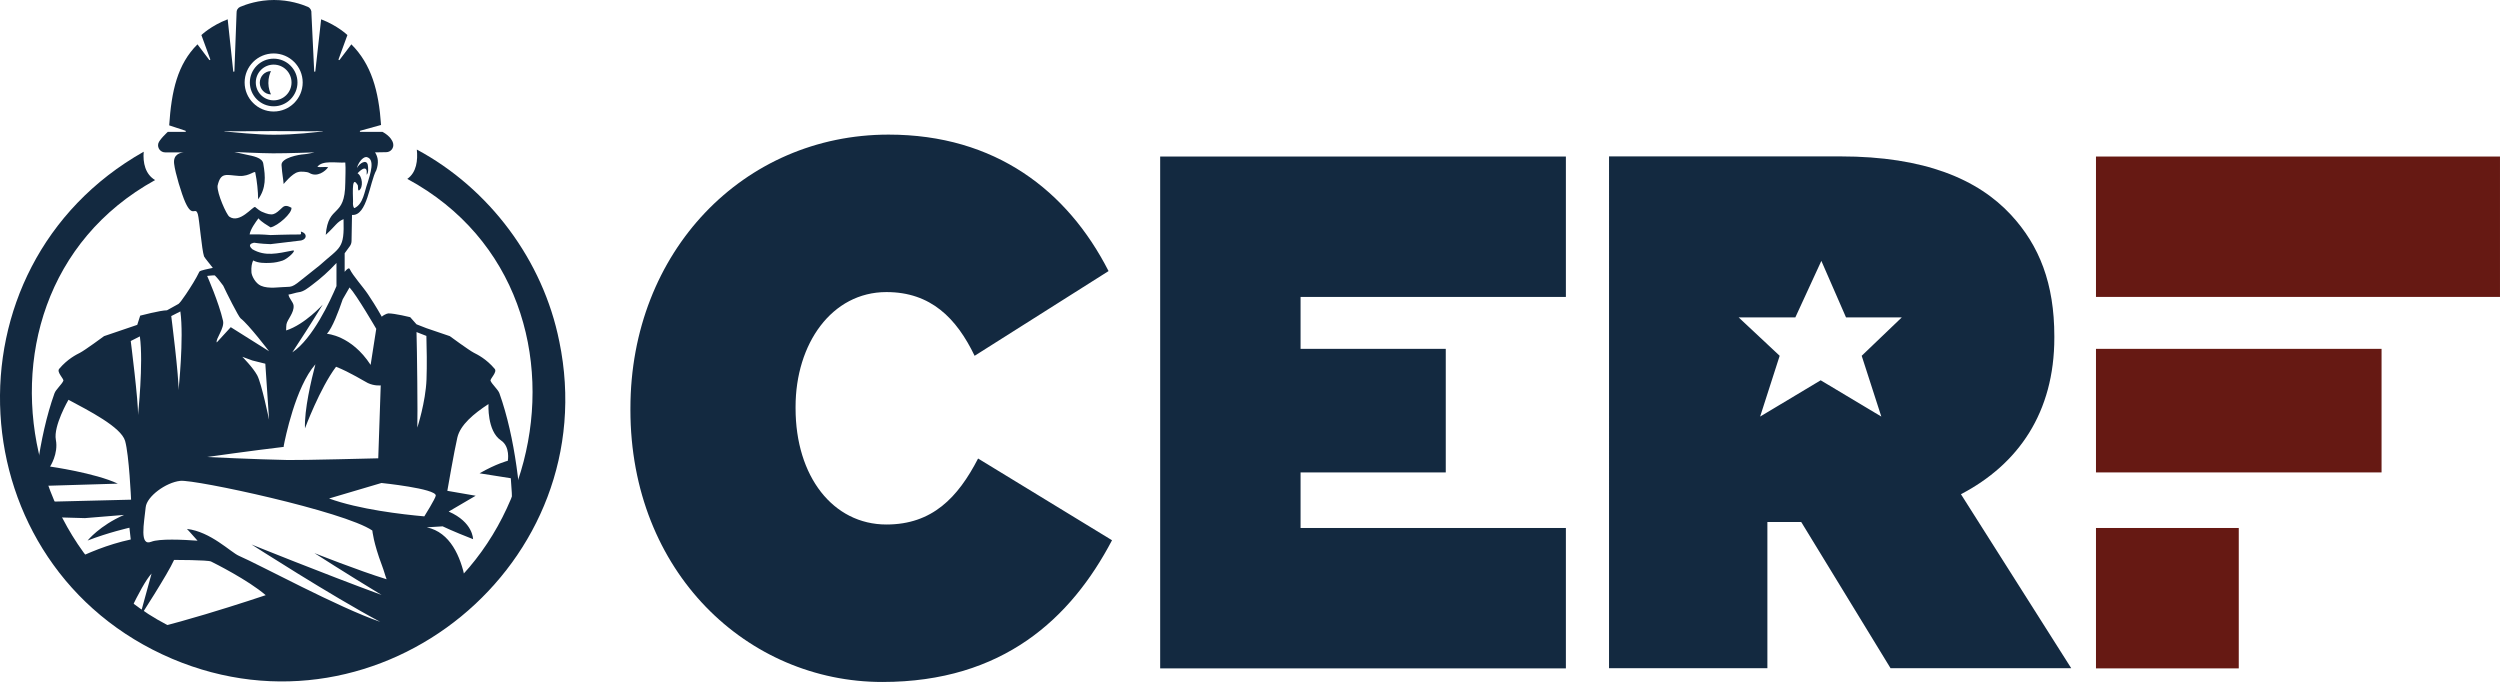
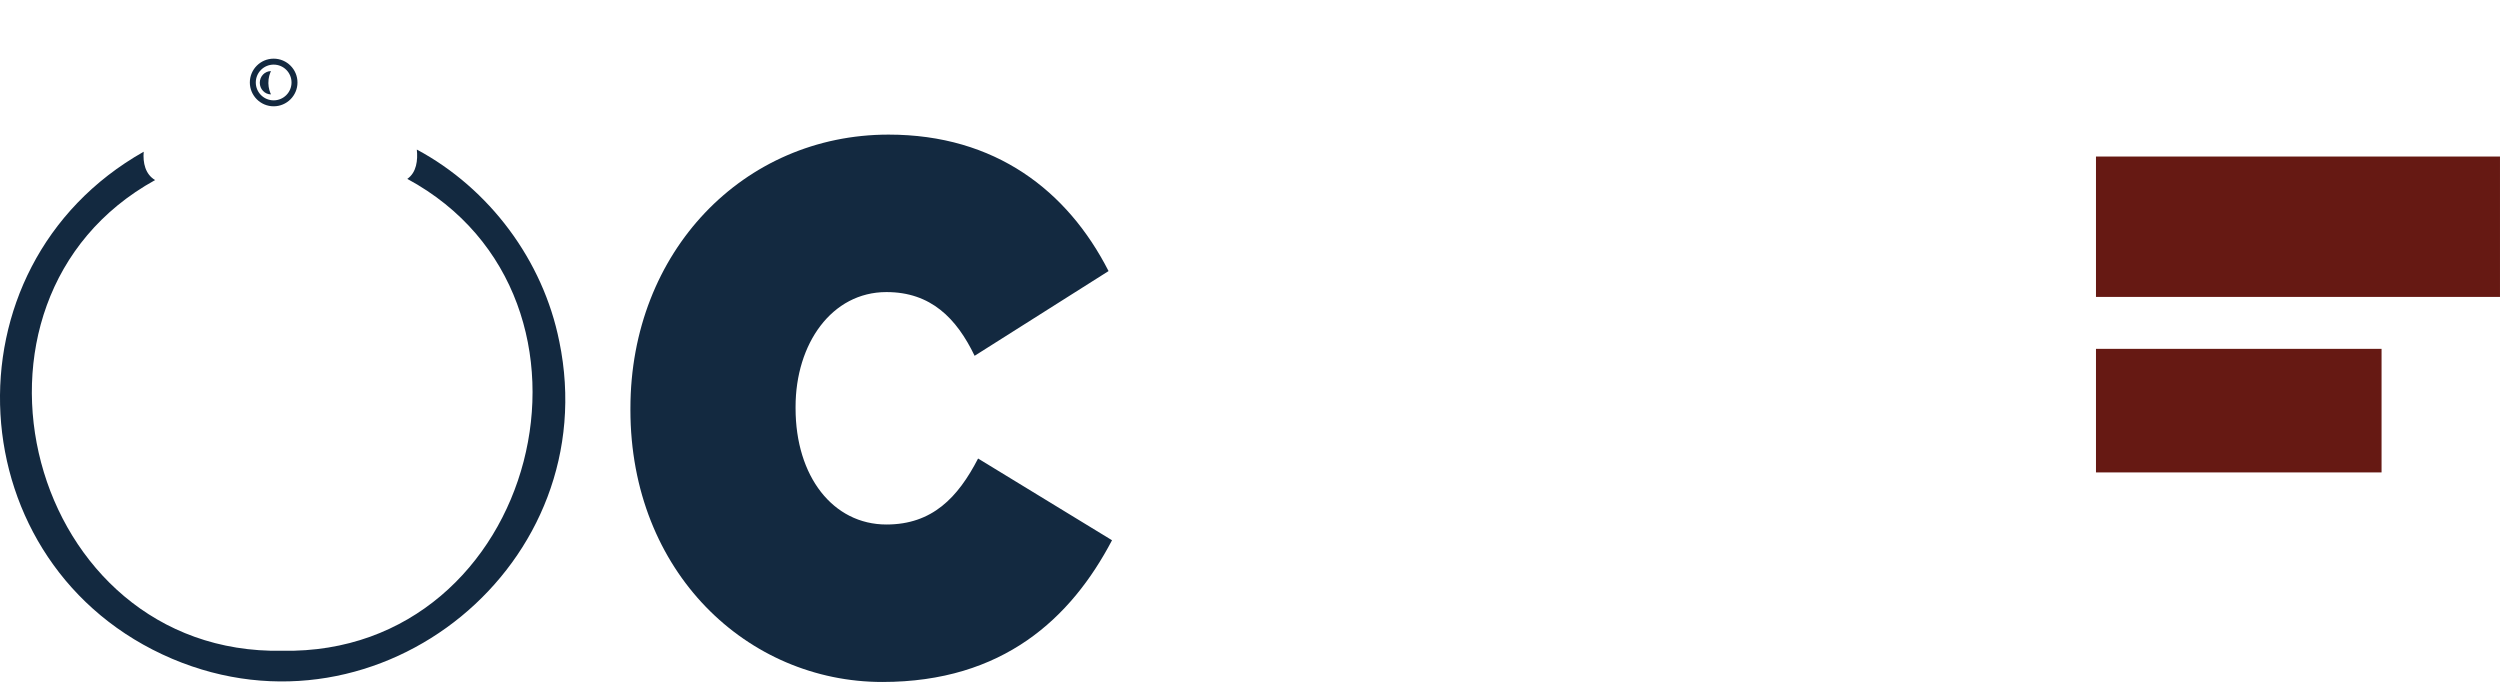
<svg xmlns="http://www.w3.org/2000/svg" xmlns:xlink="http://www.w3.org/1999/xlink" id="uuid-c1e7dc46-4b40-4bde-a82e-b26a02f6b476" viewBox="0 0 1671.5 463.85">
  <defs>
    <style>.uuid-88857af1-f5e1-4322-bf4f-85aaa6e8e326{mask:url(#uuid-4d84bd17-1d5f-4eb3-ac96-dc2d27484894);}.uuid-7b9f0825-3fc4-416c-8487-3e54a0562a15{fill:#132940;}.uuid-7b9f0825-3fc4-416c-8487-3e54a0562a15,.uuid-8788b62f-f1e2-4fc3-962f-7a493cfa86ef,.uuid-5ef577cb-3262-4555-a326-339935ac67d8{stroke-width:0px;}.uuid-8788b62f-f1e2-4fc3-962f-7a493cfa86ef{fill:#661913;}.uuid-5ef577cb-3262-4555-a326-339935ac67d8{fill:#fff;}</style>
    <symbol id="uuid-ceae64eb-33a4-44d3-9e82-d8d2249583b1" viewBox="0 0 1728.93 2389.75">
      <path class="uuid-7b9f0825-3fc4-416c-8487-3e54a0562a15" d="m843.4,332.12c-3.57-7.59-8.84-21.37-9.14-39.33-.33-19.72,5.49-34.8,9.14-42.57-21.72,0-39.33,18.33-39.33,40.95s17.61,40.95,39.33,40.95Z" />
      <path class="uuid-7b9f0825-3fc4-416c-8487-3e54a0562a15" d="m852.89,374.07c46.22,0,83.82-37.6,83.82-83.82s-37.6-83.82-83.82-83.82-83.82,37.6-83.82,83.82,37.6,83.82,83.82,83.82Zm0-146.69c34.72,0,62.87,28.15,62.87,62.87s-28.15,62.87-62.87,62.87-62.87-28.15-62.87-62.87,28.15-62.87,62.87-62.87Z" />
-       <path class="uuid-7b9f0825-3fc4-416c-8487-3e54a0562a15" d="m1647.31,1384.01c-4.69-13.21-26.04-31.49-31.16-43.99-2.78-6.7,24.46-30.39,14.6-42.02-29.87-35.32-60.93-50.3-73.28-56.62-17.18-8.76-84.67-58.49-84.67-58.49l-82.47-28.1-34.75-13.55-22.19-25.1s-54.06-13.34-76.7-13.34c-5.98,0-21.29,8.56-23.34,11.67-4.02-6.32-15.85-30.05-48.64-79.06-17.47-26.18-53.02-65.1-64.08-88.65-2.82-6-10.26.44-17.87,9.78v-65.32c6.5-8.37,12.76-16.9,18.7-25.62,3.56-5.23,5.46-11.4,5.54-17.73.42-33.43,1.59-91.59,1.59-91.59,53.61,4.77,62.24-116.06,85.7-157.61,8.84-25.95,6.33-45.22-4.53-62.49l39.25-.69c15.97,0,27.8-14.76,24.42-30.36-5.48-25.26-37.55-41.05-37.55-41.05h-77.61c-2.54,0-2.9-3.68-.4-4.16l72.96-20.13c-8.19-120.65-34.21-213.53-104.48-283.79l-41.44,54.72c-1.46,1.92-4.48.28-3.65-1.99l31.19-85.35s-33.81-32.96-92.47-55.46l-20.46,183.25c-.94,2.32-4.42,1.34-4.02-1.13l-9.8-204.7c.87-9.1-4.26-17.7-12.68-21.29-21.18-9.02-64.59-24.05-118.85-24.05s-98.18,15.22-119.19,24.22c-8.22,3.52-13.27,11.9-12.59,20.82l-7.61,205.12c.32,2.5-3.23,3.35-4.07.96l-19.6-183.21c-58.66,22.49-92.52,55.46-92.52,55.46l31.23,85.34c.83,2.27-2.19,3.91-3.65,1.99l-41.43-54.7c-70.58,70.55-91.35,163.87-99.44,285.1l56.95,18.84c2.45.55,2.04,4.15-.46,4.15h-61.46s-29.95,27.16-33.45,40.94c-4.02,15.8,7.92,31.16,24.23,31.16h67.03c-12.41.66-39.87,5.97-35.44,40.37,3.52,31.48,26.25,106.21,39.06,134.85,26.14,58.46,35.53,12.3,44.48,42.99,5.17,17.72,13.66,125.05,21.73,148.03,1.5,4.27,27.95,35.9,30.81,40.23-13.16,3.29-44.9,8.32-47.34,13.49-11.06,23.55-29.72,53.08-47.24,79.26-14.22,21.25-21.44,30.01-25.99,33.93l-40.68,22.59c-22.64,0-94.29,18.81-94.29,18.81l-10.34,32.41-116.79,39.73s-67.44,49.73-84.62,58.49c-12.35,6.32-43.46,21.3-73.33,56.62-9.81,11.63,17.38,35.32,14.65,42.02-5.17,12.49-26.47,30.78-31.16,43.99C-30.66,1698.19-2.51,2183.58,23.1,2159.36c128.3,75.84,421.82,226.05,823.94,230.29,422.3,4.45,730.65-154.55,858.81-230.29,25.61,24.22,53.7-461.17-58.54-775.35Zm-500.42-735.29c5.99,5.99-.27,17.1,5.73,22,16.95-10.91,12.74-50.65-4.52-60.96,6.2-6.5,16.54-16.71,24.42-16.71,11.83,0,6.59,20.53,7.74,21.93,7.07-7.07,5.4-23.82,3.77-35.16-4.8-20.02-28.03-6.33-38.24,11.45,4.46-17.43,18.79-37.88,32.73-38.82,33.59,5.32,13.74,61.58,5.18,90.32-11.72,31.1-14.7,73.71-45.56,89.16-4.01,2.35-6.26-9.75-6.23-14.87,2.25-12-8.08-104.56,14.98-68.34Zm243.44,533.35c1.29,41.88,2.25,104.73.43,153.07-2.97,79.69-32.35,169.53-32.35,169.53,1.67-40.64-1.01-278.71-2.83-336.15l34.75,13.55Zm-270.4-170.55c25.41,27.46,93.95,145.65,93.95,145.65l-19.77,126.89c-67.92-104.34-153.74-109.36-153.74-109.36,18.99-20.62,41.12-79.05,55.49-121.48,1.34-1.75,18.41-31.81,24.06-41.7Zm-223.15,151.36c.11-9.95.43-17.94,1.16-21.86,3.09-16.85,27.49-40.44,25.07-65.85-1.19-12.32-16.67-25.67-17.91-38.61,7.14-.41,28.05-7.45,35.09-8.1,17.98-1.68,34.39-15.74,48.15-25.96,30.12-22.43,59.27-48.43,85.6-77.17v81.4c-21.5,50.86-83.41,185.34-155.46,233.28,24.62-37.29,63.23-96.7,107.11-168.15,0,0-62.76,69.85-128.82,91.02Zm-43.89-974.79c56.33,0,102.16,45.83,102.16,102.16s-45.83,102.16-102.16,102.16-102.16-45.83-102.16-102.16,45.83-102.16,102.16-102.16Zm-173.04,273.39c33.19,1.15,121.84-.22,170.8-.22,67.5,0,146.72,1.33,174.69.2.55-.02.61.79.06.85-25.78,3.04-94.62,11.81-172.81,11.81-58.79,0-141.63-8.73-172.81-11.79-.55-.05-.49-.87.06-.85Zm-24.46,192.63c11.26-50.31,30.74-37.75,76.22-34.99,38.53,2.33,57.32-23.74,57-9.34,5.35,24.88,9.6,64.39,9.61,91.64,28.34-39.14,26.09-79.68,18.26-124.65-2.48-22.78-38.11-27.76-59.63-32.57-8.45-1.89-42.4-9.4-42.4-9.4,0,0,92.04,4.53,135.9,4.73,48.96.22,146.32-3.35,146.32-3.35,0,0-25.53,6.09-36.93,6.67-17.99.9-81.59,12.77-79.16,38.37,2.41,33.7,6.02,46.98,7.38,66.29,0,0,30.01-37.56,50.71-41.93,7.61-2.87,32.1-1.71,39.57,2.86,27.42,16.78,56.62-5.87,66.45-20.16-12.62-1.92-24.83,1.04-38.07-.96,17.29-24.74,68.03-13.16,98.32-15.49,2,23.84.04,47.82,0,71.7-.98,127.09-59.65,72.55-68.8,182.89,36.4-33.28,38.94-45.37,62.68-55.3,3.05,106.05-10.12,96.37-84.37,162.86-84.82,66.25-87.73,75.58-113.38,75.58s-65.15,8.31-93.13-4.05c-19.52-8.62-32.31-34.84-33.24-46.87-1.48-19.3,1.63-32.67,6.05-42.16,18.46,9.87,41.47,9.46,61.13,8.57,15.56-.7,28.57-3.52,42.73-8.18,17.11-5.63,52.12-38.59,35.05-35.26-53.39,10.4-96.52,21.69-141.54-4.47-18.14-15.64-3.65-21.05,5.6-23.04,24.42,3.57,47.37,4.87,58.31,5.01.75.02,106.13-12.55,107.79-12.91,20.47-4.83,21.85-24.97-.37-31.15-3.11.69,3.43,6.34-2.74,10.04-49.56,0-103.16,2.13-104.69,2.08-33.13-2.69-48.92-2.61-73.79-2.31,3.39-18.93,20.65-42.59,31.15-56.59,10.11,12.79,30.19,23.9,42.65,31.94,25.67-5.4,76.34-50.19,73.44-69.07-8.72-4.34-20.45-11.57-31.46-1.36-27.22,25.24-33.24,32.66-73.11,15.15-6.4-2.81-15.91-10.41-20.58-14.31-1.2-1.37-2.19-2.27-2.8-2.38h0c-8.77-1.67-54.28,59.55-90.58,34.29-9.97-6.94-43.31-81.28-41.55-108.41Zm-9.67,314.92c9.38,9.15,19.44,22.5,29.64,36.2,9.65,21.13,53.83,109.55,61.35,115.19,27.52,20.58,99.94,115.59,99.94,115.59l-134.74-84.72-49.3,53.8c-4.88-12.16,28.05-50.02,22.11-76.15-14.69-64.85-55.86-158-55.86-158,7.08-.44,17.61-2.18,26.86-1.91Zm191.02,508.26s-26.42-127.8-41.5-156.04c-15.08-28.19-52.79-65.77-52.79-65.77l35.8,13.16,45.28,11.25,13.21,197.39Zm51.45,95.3l.15-3.92c4.55-24.03,41.36-207.4,111.43-286.71-14.7,55.67-39.35,160.3-36.71,225.44,0,0,52.46-141.3,109.37-216.82,48.82,19.1,101.43,52.41,111.86,57.29,23.5,11.06,45.33,8.28,45.33,8.28l-8.71,256.6s-270.53,6.99-318.06,6.03c-116.31-2.34-284.6-10.58-284.6-10.58,0,0,156.99-22.3,269.95-35.61Zm-363.63-476.62c12.97,94.48-6.55,276.96-6.55,276.96,1.87-45.14-25.51-260.7-25.51-260.7l32.06-16.26Zm-142.53,87.78c12.97,94.48-6.55,276.96-6.55,276.96,1.87-45.14-25.51-260.7-25.51-260.7l32.06-16.26ZM52.12,1709.49l252.31-7.56c-79.4-37.57-238.26-60.12-238.26-60.12,0,0,29.65-45.16,20.29-94.03-9.31-48.87,44.41-140.96,44.41-140.96,70.09,37.58,185.25,95.85,199.24,144.77,14.05,48.87,21.05,206.77,21.05,206.77l-303.72,7.52,4.68-56.38Zm3.5,301.69c-11.68-11.3,2.37-60.17-7-80.84-9.37-20.68,9.37-28.19,25.68-35.71,16.36-7.52-20.99-37.62-20.99-37.62l2.31-37.57,133.19,3.78,137.81-11.3c-86.4,37.57-128.5,90.22-128.5,90.22,72.46-28.19,147.18-45.14,147.18-45.14l4.68,41.4c-165.86,35.71-282.67,124.06-294.36,112.77Zm253.89,221.9s74.2-172.56,113.78-214.87l-42.46,155.08s99.03-152.26,121.67-202.99c0,0,118.8,0,130.09,5.65,11.3,5.6,130.09,64.81,192.32,118.42,0,0-393.78,133.07-515.4,138.72Zm923.4-139.39c-207.92-76.49-457.96-177.72-457.96-177.72,0,0,281.58,181.21,453.08,272.3-144.98-49.4-424.17-200.74-497.35-232.38-28.81-12.45-99.6-85.2-182.94-94.63,0,0,16.08,16.94,37.38,41.4-51.69-3.78-134.4-7.61-162.79,3.69-42.4,16.94-25.46-64.85-19.77-121.24,3.83-38.15,70.69-87.4,121.62-93.05,50.88-5.65,577,107.17,675.98,174.85,0,0,3.3,42.02,34.03,123.39,7.9,20.87,9.19,29.53,16.18,48.06-101.19-31.11-254.01-92.09-254.01-92.09,0,0,111.28,71.6,236.54,147.42Zm-185.04-339.55l184.37-54.56s191.74,19.67,191.12,44.18c-.24,9.19-40.16,73.04-40.35,73.28-77.83-6.89-229.84-24.51-335.14-62.89Zm498.32,428.97c-11.68,11.3,11.43-291.81-154.42-327.51l55.74-3.46s34.58,16.94,107.05,45.13c0,0,.59-59.58-85.81-97.15l95.02-55.66-99.74-17.27s24.77-143.28,35.27-187.63c10.45-44.39,57.2-83.61,109.54-117.71,0,0-5.53,94.98,44.04,127.92,33.17,22.04,23.99,71.66,23.99,71.66,0,0-40.14,10.03-99.43,44.12l109.92,17.3,3.5,51.16,5.06,184.28s-37.36,30.11-21,37.62c16.31,7.52,25.68,60.78,25.68,83.48,0,110.66-142.73,132.41-154.42,143.7Z" />
    </symbol>
    <mask id="uuid-4d84bd17-1d5f-4eb3-ac96-dc2d27484894" x="0" y="-30.9" width="1728.93" height="2420.65" maskUnits="userSpaceOnUse">
      <circle class="uuid-5ef577cb-3262-4555-a326-339935ac67d8" cx="188.71" cy="252.82" r="188.09" />
      <ellipse class="uuid-5ef577cb-3262-4555-a326-339935ac67d8" cx="188.71" cy="66.49" rx="92.11" ry="97.39" />
    </mask>
  </defs>
-   <polygon class="uuid-7b9f0825-3fc4-416c-8487-3e54a0562a15" points="1046.95 198.53 1046.95 104.66 775.69 104.66 775.69 446.88 1046.95 446.88 1046.95 353.01 869.56 353.01 869.56 315.86 966.64 315.86 966.64 233.24 869.56 233.24 869.56 198.53 1046.95 198.53" />
  <rect class="uuid-8788b62f-f1e2-4fc3-962f-7a493cfa86ef" x="1401.37" y="104.66" width="270.12" height="93.86" />
  <rect class="uuid-8788b62f-f1e2-4fc3-962f-7a493cfa86ef" x="1401.37" y="233.24" width="190.94" height="82.62" />
-   <rect class="uuid-8788b62f-f1e2-4fc3-962f-7a493cfa86ef" x="1401.37" y="353.01" width="95.47" height="93.87" />
-   <path class="uuid-7b9f0825-3fc4-416c-8487-3e54a0562a15" d="m1075.81,104.57h154.74c56.11,0,91.85,15.16,114.02,39.11,19,20.53,28.96,45.95,28.96,81.15v.98c0,49.87-23.98,84.58-62.44,104.62l73.75,116.35h-120.81l-59.73-97.78h-22.62v97.78h-105.88V104.57Zm158.44,107.65l-16.49-37.8-17.4,37.8h-37.89l27.42,25.66-13.07,40.64,40.49-24.26,40.54,24.26-13.12-40.64,26.8-25.66h-37.27Z" />
  <path class="uuid-7b9f0825-3fc4-416c-8487-3e54a0562a15" d="m421.5,273.98v-1c0-104.78,75.63-182.98,172.6-182.98,71.45,0,119.71,37.6,147.08,91.24l-89.55,56.65c-12.06-25.07-29.23-42.61-58.93-42.61-36.65,0-60.78,34.59-60.78,76.7v1c0,45.62,25.06,77.7,60.78,77.7,30.62,0,47.79-18.05,61.25-44.12l89.55,54.65c-27.38,52.14-72.85,94.75-153.58,94.75-90.01,0-168.43-73.19-168.43-181.98Z" />
  <path class="uuid-7b9f0825-3fc4-416c-8487-3e54a0562a15" d="m373.92,228.21c-10.79-54.03-46.69-102.19-95.23-128.22.75,7.13-.18,15.34-6.37,19.61,147.88,79.94,87.41,318.68-83.62,315.5-170.16,3.2-231.42-233.84-84.99-314.71-6.58-3.87-8.26-11.59-7.63-18.95C-40.46,178.57-29.13,379.12,115.12,440.47c139.45,59.13,289.52-63.92,258.81-212.27Z" />
  <g class="uuid-88857af1-f5e1-4322-bf4f-85aaa6e8e326">
    <use width="1728.93" height="2389.75" transform="translate(20.92) scale(.19)" xlink:href="#uuid-ceae64eb-33a4-44d3-9e82-d8d2249583b1" />
  </g>
</svg>